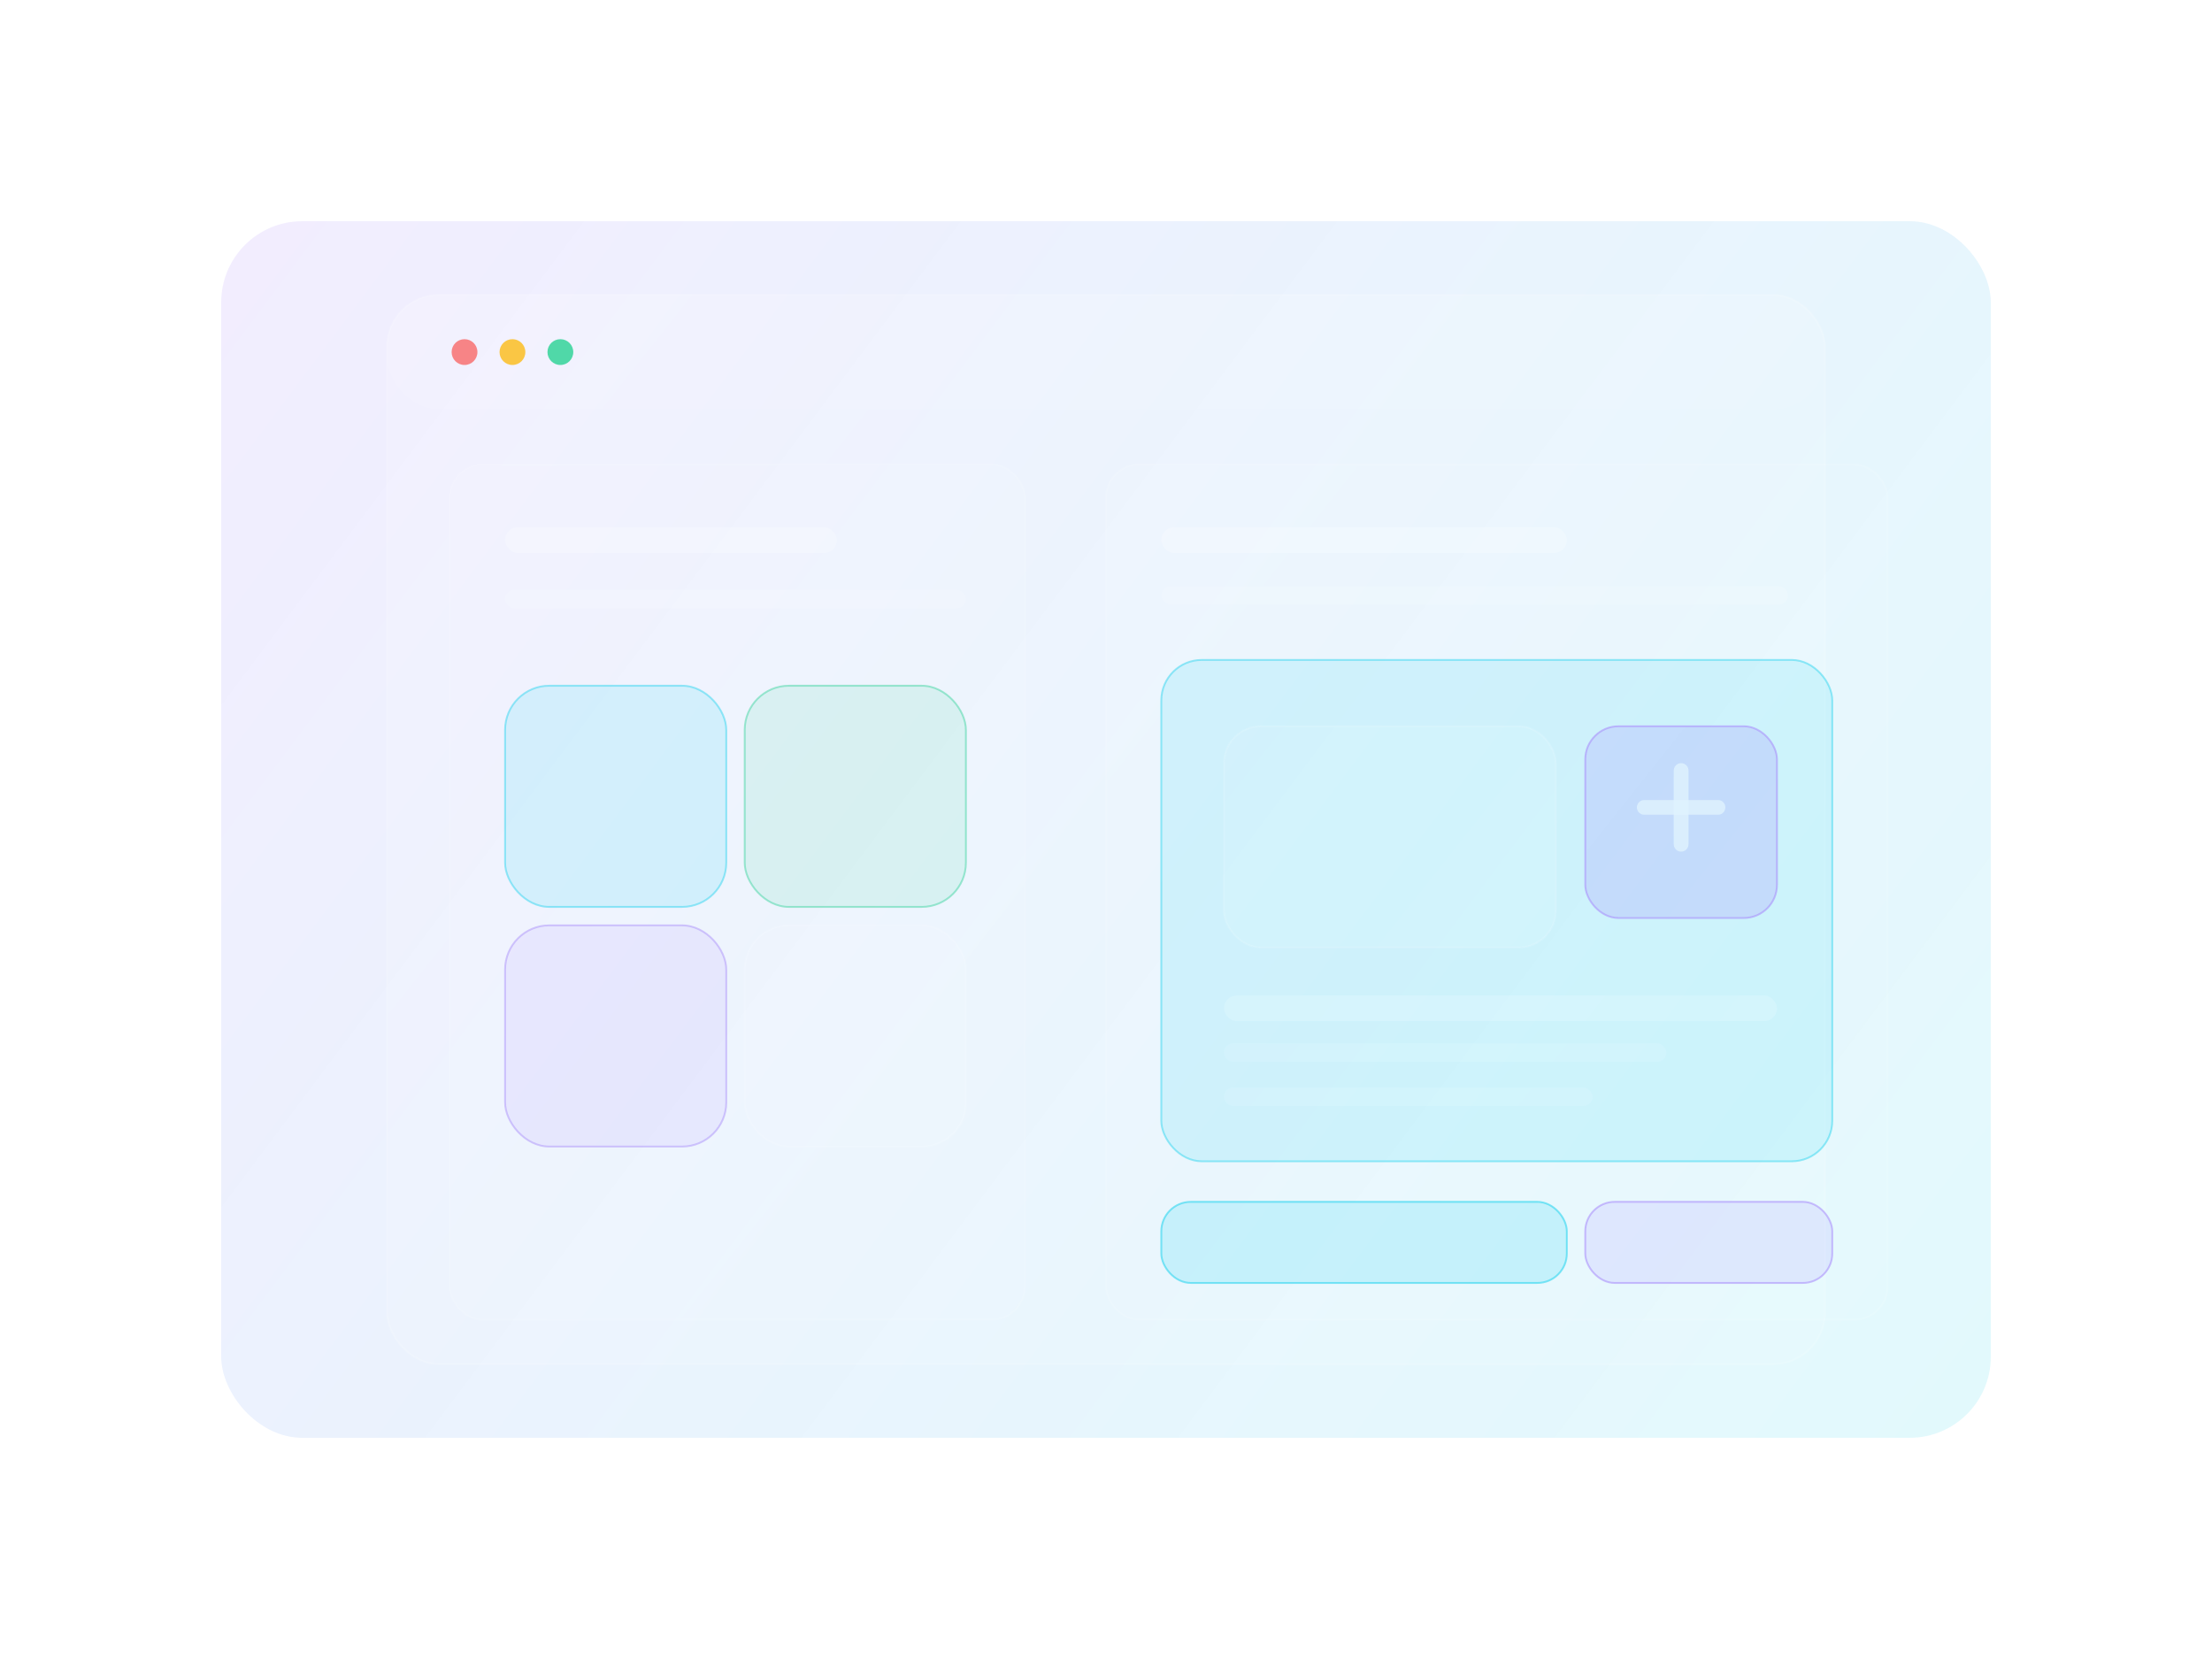
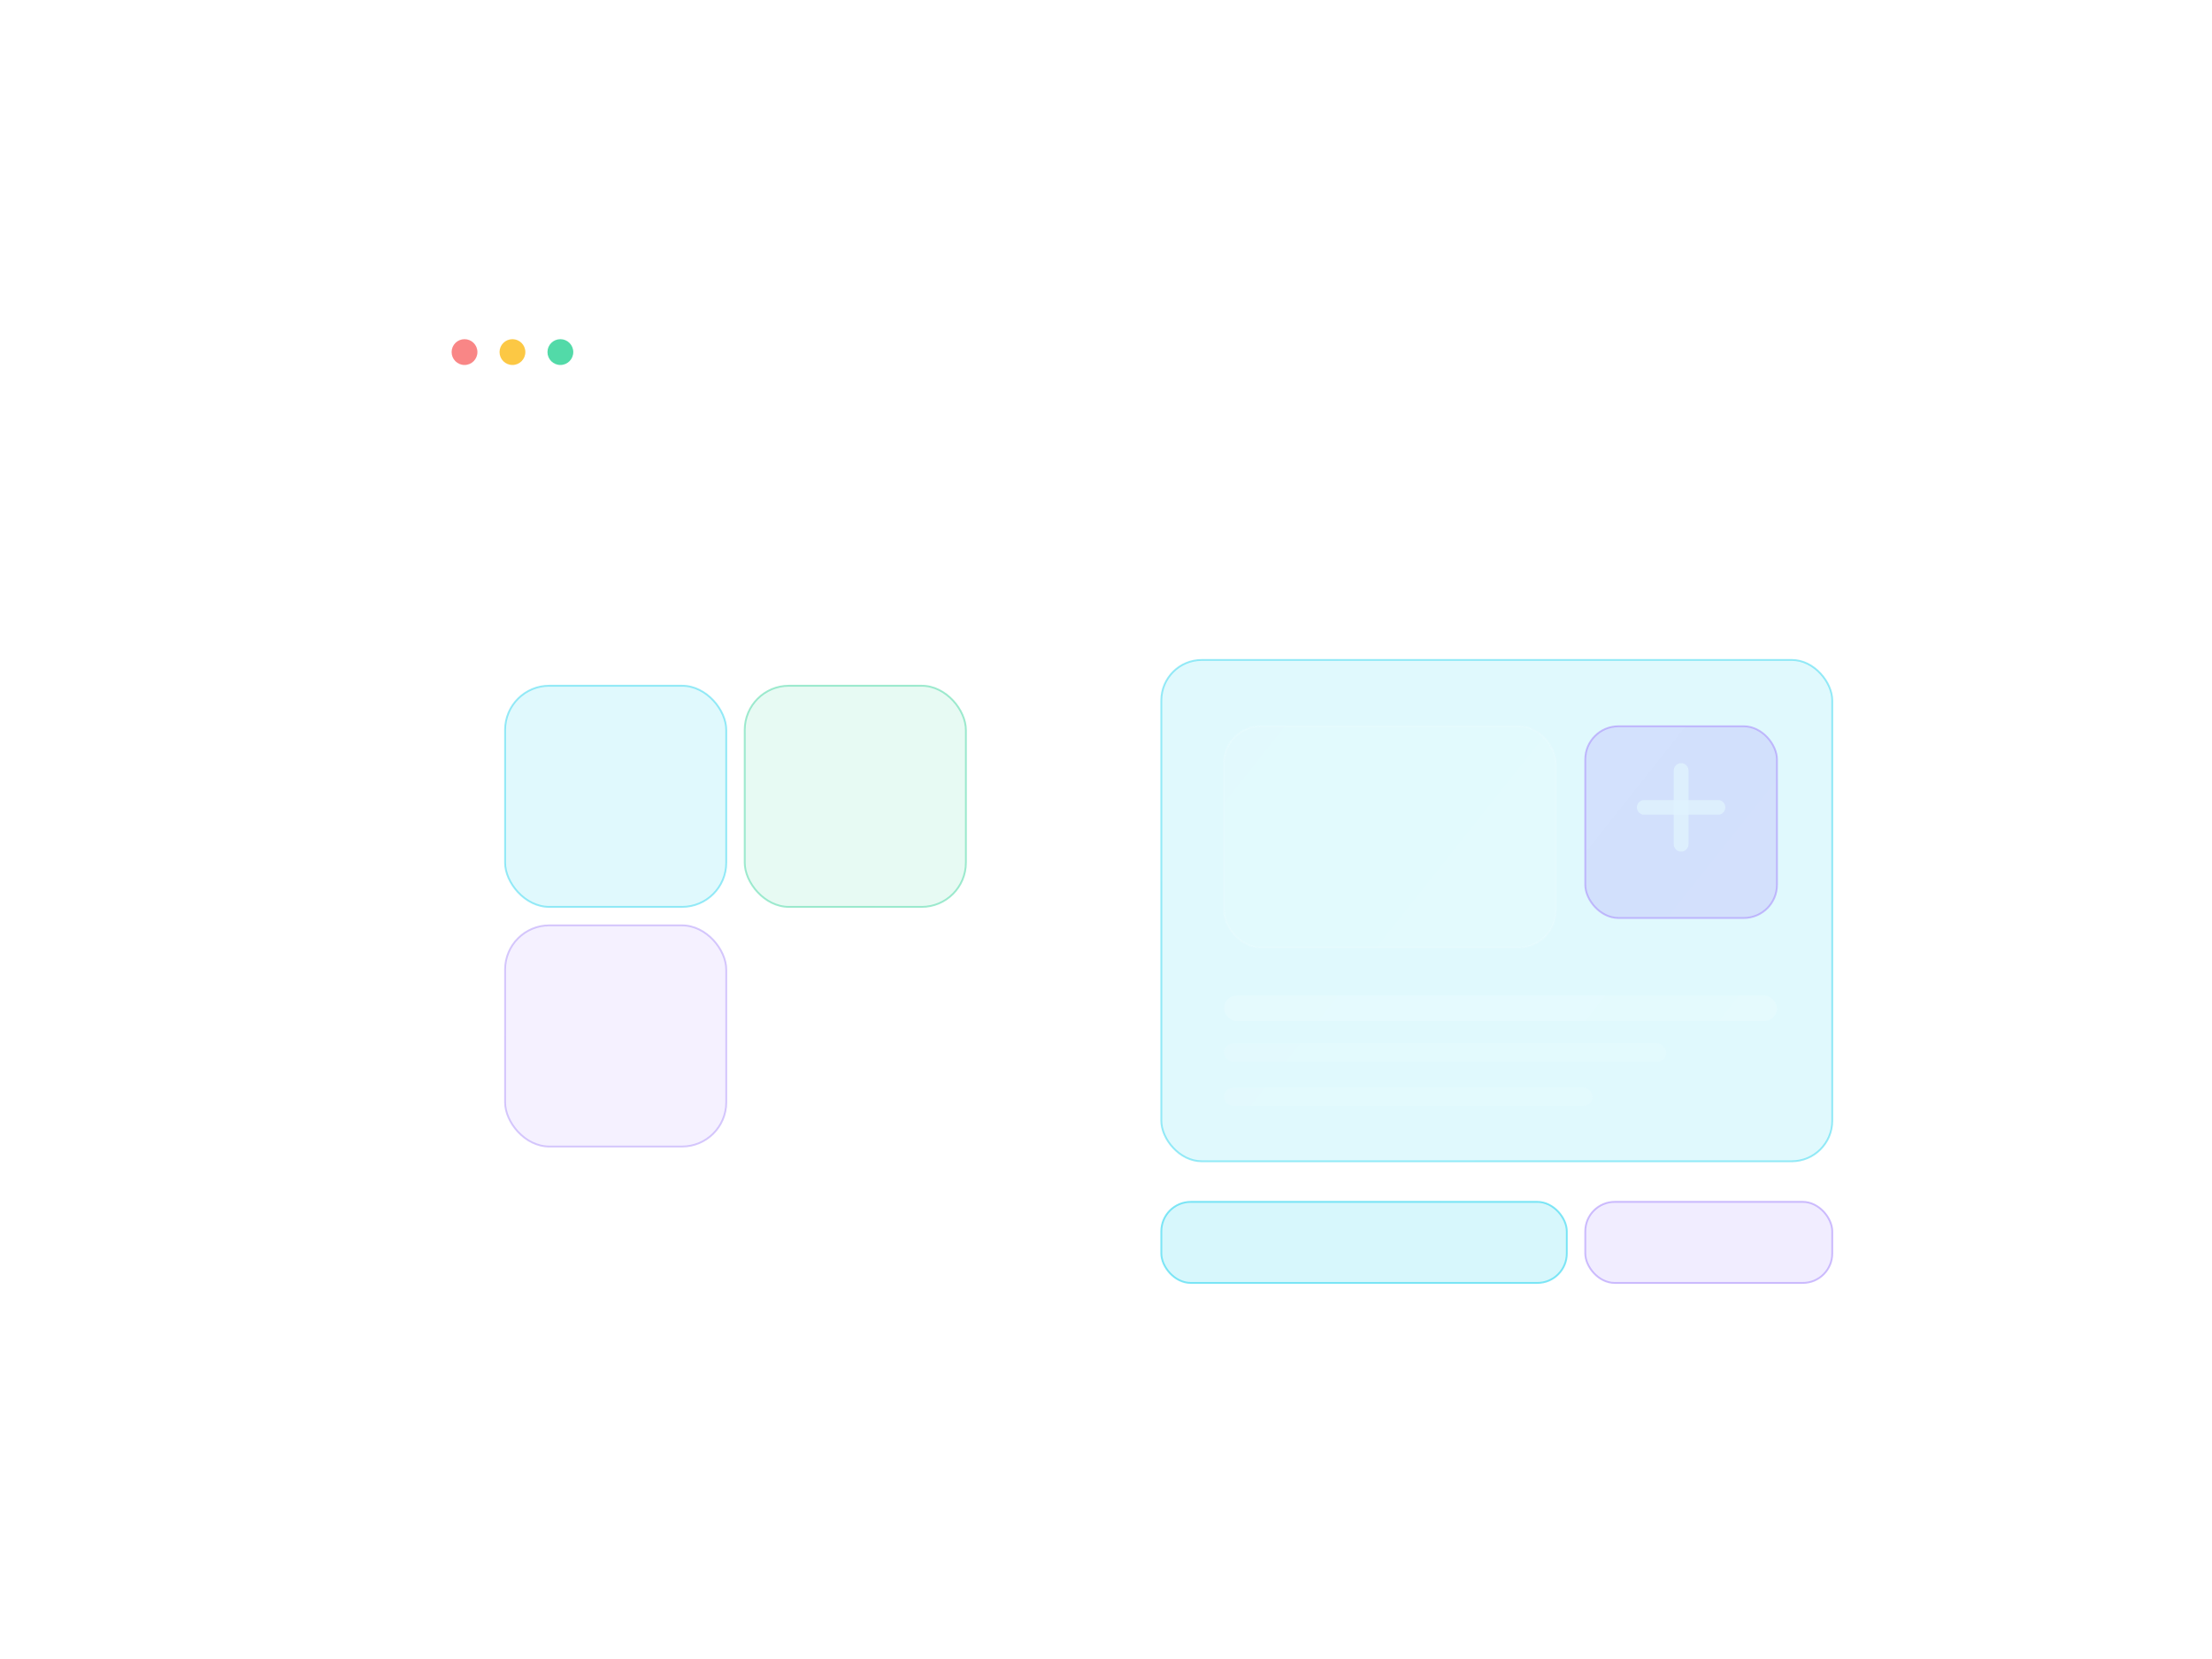
<svg xmlns="http://www.w3.org/2000/svg" width="1200" height="900" viewBox="0 0 1200 900" fill="none" role="img" aria-label="Design workflow illustration">
  <defs>
    <linearGradient id="bg" x1="160" y1="120" x2="1040" y2="780" gradientUnits="userSpaceOnUse">
      <stop stop-color="#A78BFA" stop-opacity="0.70" />
      <stop offset="1" stop-color="#22D3EE" stop-opacity="0.58" />
    </linearGradient>
    <linearGradient id="panel" x1="280" y1="180" x2="960" y2="720" gradientUnits="userSpaceOnUse">
      <stop stop-color="white" stop-opacity="0.12" />
      <stop offset="1" stop-color="white" stop-opacity="0.06" />
    </linearGradient>
    <filter id="shadow" x="-80" y="-80" width="1360" height="1060" filterUnits="userSpaceOnUse" color-interpolation-filters="sRGB">
      <feDropShadow dx="0" dy="22" stdDeviation="24" flood-color="#020617" flood-opacity="0.45" />
    </filter>
  </defs>
-   <rect x="120" y="120" width="960" height="660" rx="44" fill="url(#bg)" fill-opacity="0.22" />
  <g filter="url(#shadow)">
    <rect x="210" y="160" width="780" height="580" rx="28" fill="url(#panel)" stroke="white" stroke-opacity="0.14" />
    <rect x="210" y="160" width="780" height="62" rx="28" fill="white" fill-opacity="0.06" />
    <circle cx="252" cy="191" r="7" fill="#F87171" fill-opacity="0.85" />
    <circle cx="278" cy="191" r="7" fill="#FBBF24" fill-opacity="0.85" />
    <circle cx="304" cy="191" r="7" fill="#34D399" fill-opacity="0.85" />
    <rect x="244" y="252" width="312" height="464" rx="18" fill="white" fill-opacity="0.05" stroke="white" stroke-opacity="0.10" />
    <rect x="274" y="286" width="180" height="14" rx="7" fill="white" fill-opacity="0.22" />
    <rect x="274" y="320" width="250" height="10" rx="5" fill="white" fill-opacity="0.12" />
    <rect x="274" y="372" width="120" height="120" rx="24" fill="#22D3EE" fill-opacity="0.14" stroke="#22D3EE" stroke-opacity="0.45" />
    <rect x="404" y="372" width="120" height="120" rx="24" fill="#34D399" fill-opacity="0.12" stroke="#34D399" stroke-opacity="0.45" />
    <rect x="274" y="502" width="120" height="120" rx="24" fill="#A78BFA" fill-opacity="0.12" stroke="#A78BFA" stroke-opacity="0.45" />
    <rect x="404" y="502" width="120" height="120" rx="24" fill="white" fill-opacity="0.05" stroke="white" stroke-opacity="0.12" />
    <rect x="600" y="252" width="424" height="464" rx="18" fill="white" fill-opacity="0.05" stroke="white" stroke-opacity="0.10" />
    <rect x="630" y="286" width="220" height="14" rx="7" fill="white" fill-opacity="0.22" />
    <rect x="630" y="318" width="340" height="10" rx="5" fill="white" fill-opacity="0.12" />
    <rect x="630" y="358" width="364" height="272" rx="22" fill="#22D3EE" fill-opacity="0.14" stroke="#22D3EE" stroke-opacity="0.45" />
    <rect x="664" y="394" width="180" height="120" rx="20" fill="white" fill-opacity="0.08" stroke="white" stroke-opacity="0.12" />
    <rect x="860" y="394" width="104" height="104" rx="18" fill="#A78BFA" fill-opacity="0.22" stroke="#A78BFA" stroke-opacity="0.55" />
    <path d="M892 438h40" stroke="#E0F2FE" stroke-opacity="0.80" stroke-width="8" stroke-linecap="round" />
    <path d="M912 418v40" stroke="#E0F2FE" stroke-opacity="0.80" stroke-width="8" stroke-linecap="round" />
    <rect x="664" y="540" width="300" height="14" rx="7" fill="white" fill-opacity="0.16" />
    <rect x="664" y="566" width="240" height="10" rx="5" fill="white" fill-opacity="0.10" />
    <rect x="664" y="590" width="200" height="10" rx="5" fill="white" fill-opacity="0.10" />
    <rect x="630" y="652" width="220" height="44" rx="16" fill="#22D3EE" fill-opacity="0.18" stroke="#22D3EE" stroke-opacity="0.55" />
    <rect x="860" y="652" width="134" height="44" rx="16" fill="#A78BFA" fill-opacity="0.16" stroke="#A78BFA" stroke-opacity="0.55" />
  </g>
</svg>